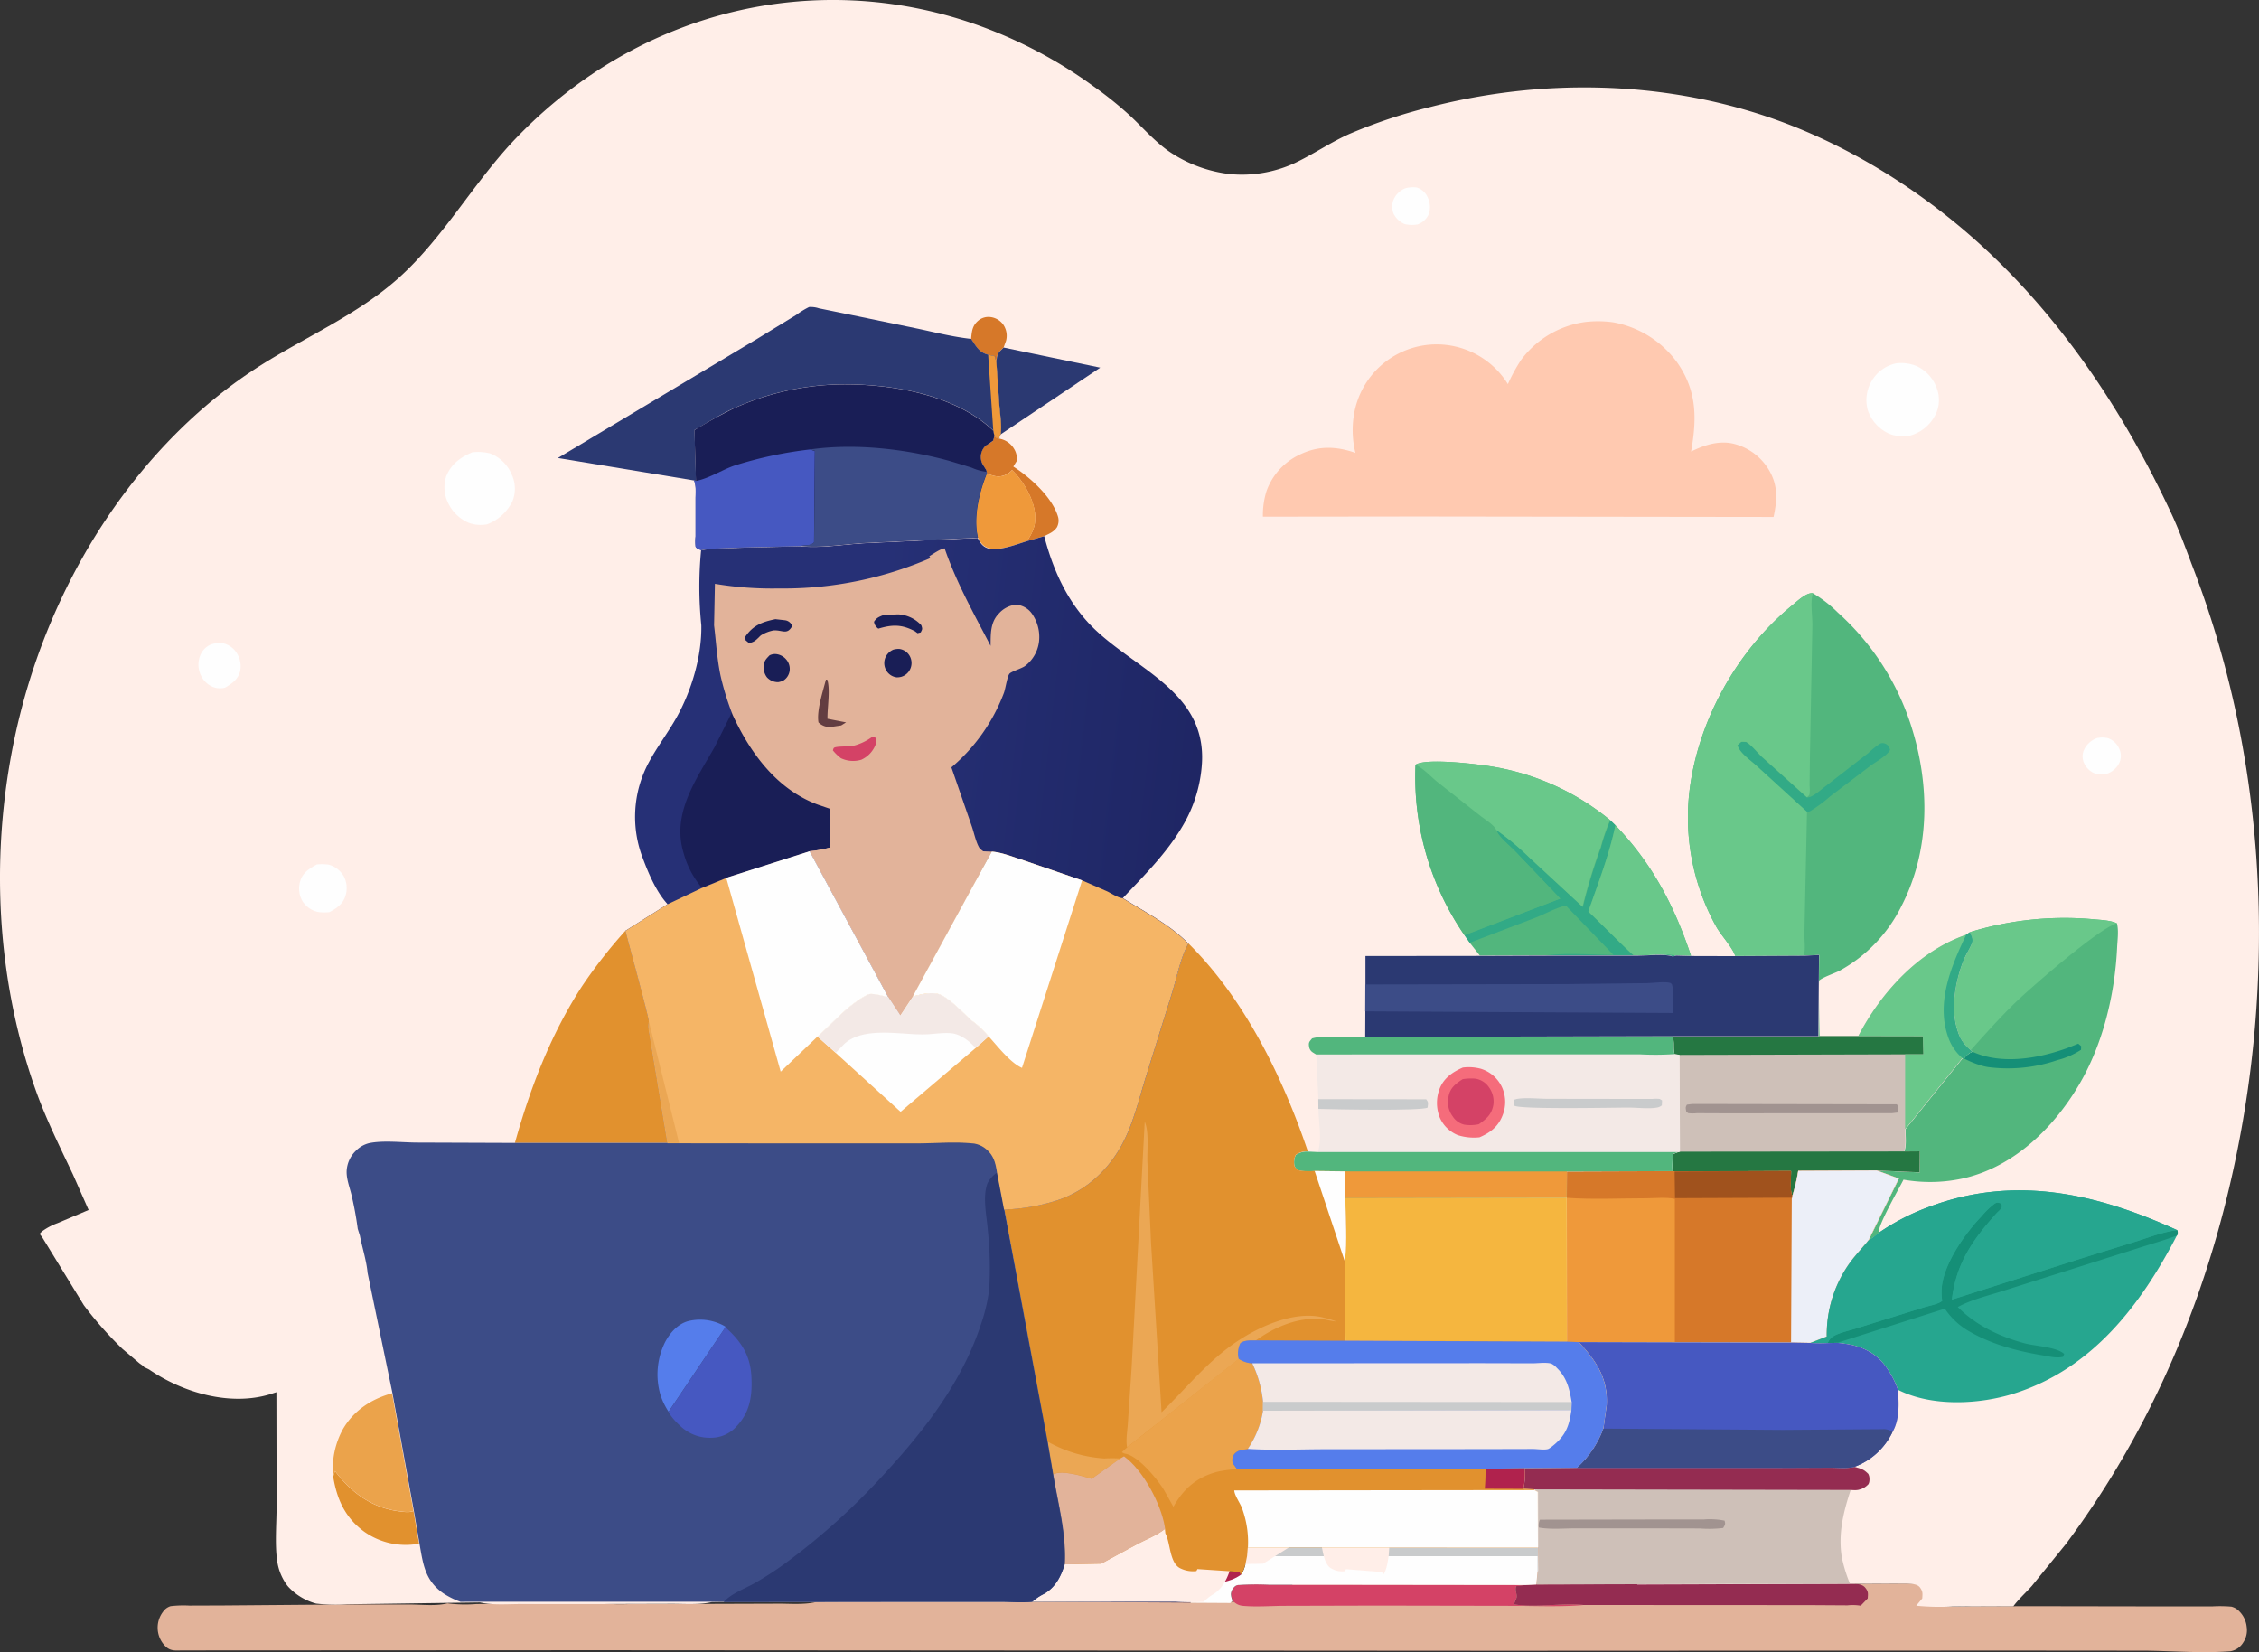
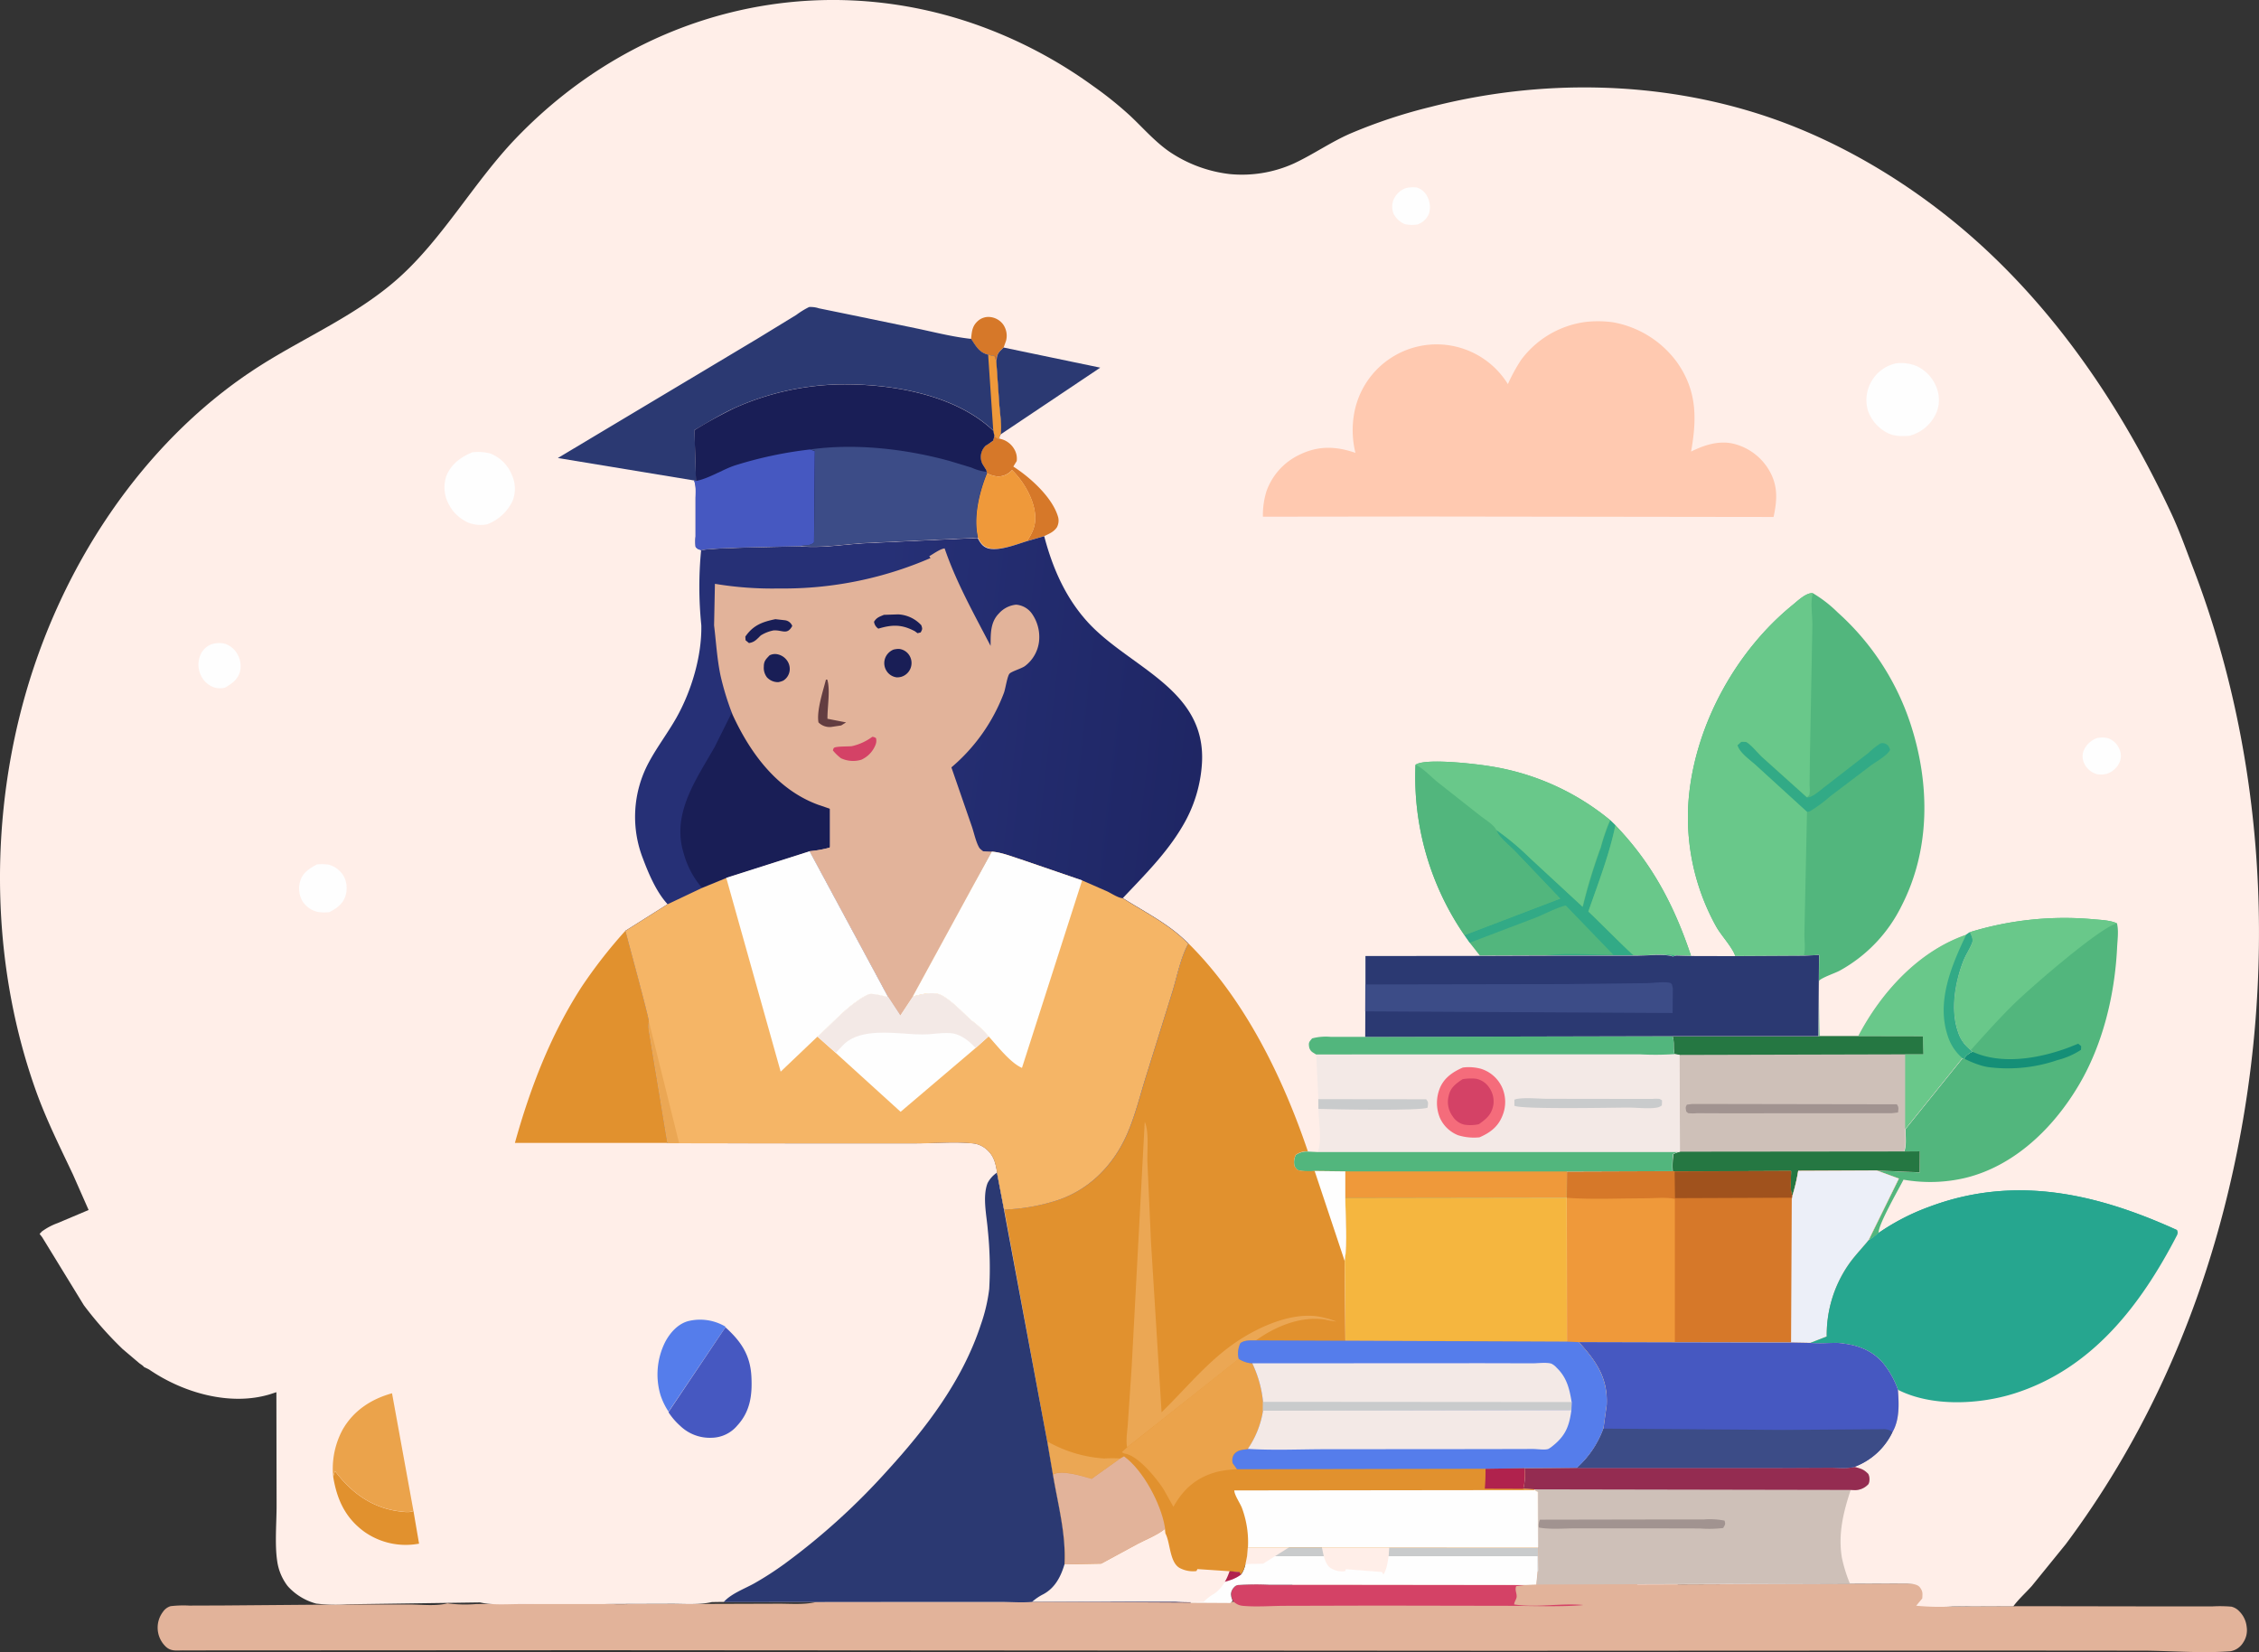
<svg xmlns="http://www.w3.org/2000/svg" width="570" height="416.81" viewBox="0 0 570 416.81">
  <rect x="0" y="0" width="570" height="416.81" fill="#333333" stroke="none" />
  <defs>
    <linearGradient id="linear-gradient" x1="1.755" y1="0.191" x2="0.449" y2="0.02" gradientUnits="objectBoundingBox">
      <stop offset="0" stop-color="#15194d" />
      <stop offset="1" stop-color="#263076" />
    </linearGradient>
  </defs>
  <g id="img_3" data-name="img 3" transform="translate(423.523 -1681.468)">
    <path id="Path_92775" data-name="Path 92775" d="M430.04,1440.47l7.332-4.961c1.868-1.24,3.879-2.156,5.558-3.809l.095,1.152.095.236c.946,2.451.781,7.47,3.051,8.652a4.714,4.714,0,0,0,3.122.62l.213-.5,8.467.708.307.65c.8-1.211.993-3.159,1.253-4.636l.142-2.155h58.608l.095,5.906-.166.118-.26,3.277,63.338-.236c.993.059,2.46-.029,3.146,1.034a3.49,3.49,0,0,1,.5,2.717l-1.419,1.831a53.738,53.738,0,0,0,8.444.207l14.38-.059,36.612.059h9.792a34.147,34.147,0,0,1,4.92.059,4,4,0,0,1,1.963,1.151,6.458,6.458,0,0,1,1.892,3.986,5.535,5.535,0,0,1-.875,3.9,4.7,4.7,0,0,1-3.216,2.215c-7.025.532-14.333-.059-21.357-.148l-34.531-.029-127.789.059-228.9-.148L141,1462.38c-1.821-.03-3.358.384-4.8-1.211a6.611,6.611,0,0,1-.426-8.563,3.553,3.553,0,0,1,1.892-1.388,27.988,27.988,0,0,1,4.73-.147l8.633-.03,28.831-.236h18.235c3.027,0,6.48.443,9.437-.3a35.087,35.087,0,0,0,7.261.177l31.338-.443c3.051.768,6.433.413,9.555.413h16.2l18.9-.059c3.169-.029,6.717.325,9.839-.443l1.75-.03h51.442l43.093-.029h12.748a53.5,53.5,0,0,0,6.528,0l.118-.118a10.652,10.652,0,0,1,2.2-1.831c2.341-1.595,3.5-4.459,4.234-7.5Z" transform="translate(-518.148 635.472)" fill="#e2b39a" />
    <path id="Path_92776" data-name="Path 92776" d="M1495.714,1483.233a4.547,4.547,0,0,1-.413-1.654,2.668,2.668,0,0,1,.856-1.8,1.523,1.523,0,0,1,1.211-.5,71.077,71.077,0,0,1,7.53-.059h15.059l49.784.059-2.51.325c-.384,1.033.177,1.712.118,2.687-.03.59-.591,1.211-.62,1.919,5.61.886,11.752-.384,17.451.147l-.532.059c-5.965.443-12.166.147-18.13.147l-33.16-.059-23.386.059c-3.484,0-7.264.325-10.719,0A3.658,3.658,0,0,1,1495.714,1483.233Z" transform="translate(-1608.189 602.039)" fill="#d44266" />
    <path id="Path_92777" data-name="Path 92777" d="M1342.681,1440.47l9.154-4.961c2.333-1.24,4.843-2.156,6.939-3.809l.118,1.152.118.236c1.181,2.451.974,7.47,3.809,8.652a7.128,7.128,0,0,0,3.9.62l-.472,3.957-1,3.986-40.04-.207.148-.118a13.09,13.09,0,0,1,2.746-1.831c2.923-1.595,4.37-4.459,5.286-7.5Z" transform="translate(-1488.316 635.472)" fill="#191e56" />
    <path id="Path_92778" data-name="Path 92778" d="M1384.4,1440.47l9.154-4.961c2.333-1.24,4.843-2.156,6.939-3.809l.118,1.152a45.211,45.211,0,0,0-5.551,4.518c-.886.827-2.3,2.51-3.337,3.012a9.446,9.446,0,0,1-1.594.03Z" transform="translate(-1530.035 635.472)" fill="#f09479" />
-     <path id="Path_92779" data-name="Path 92779" d="M1821.857,1478.5c1.24.059,3.071-.03,3.927,1.033.827,1,.709,1.506.62,2.717l-1.771,1.831a12.536,12.536,0,0,0-3.337-.089l-9.626-.059-57.018-.03c-5.7-.531-11.841.738-17.451-.148.059-.709.591-1.329.62-1.919.059-.975-.5-1.654-.118-2.687l2.51-.325,2.6-.118Z" transform="translate(-1778.66 602.491)" fill="#942c51" />
    <path id="Path_92780" data-name="Path 92780" d="M1548.339,1447.8l.118,5.906-.207.118-.325,3.278-2.6.118-49.784-.059h-15.059a64.062,64.062,0,0,0-7.53.059,1.523,1.523,0,0,0-1.211.5,2.738,2.738,0,0,0-.856,1.8,4.547,4.547,0,0,0,.413,1.654l-.591.591-10.01-.059,1-3.986.472-3.957.266-.5,10.571.709.384.65c1-1.211,1.24-3.159,1.565-4.636l.177-2.156Z" transform="translate(-1583.805 624.126)" fill="#fefefe" />
    <path id="Path_92781" data-name="Path 92781" d="M1464.672,1466.7l.266-.5,10.571.709.384.65c-2.776,2.215-8.209,2.51-11.693,3.1Z" transform="translate(-1586.272 611.159)" fill="#b0224d" />
    <path id="Path_92782" data-name="Path 92782" d="M1582.518,1447.8l.118,5.906-.207.118v-3.868H1509.2l.177-2.156Z" transform="translate(-1617.984 624.126)" fill="#c9cbcc" />
    <path id="Path_92783" data-name="Path 92783" d="M151.51,430.738l-3.936-8.918c-3.276-6.939-6.7-13.76-9.32-21.053-10.742-30-11.834-63.958-4.038-95.08,9.295-37.028,31.541-69.6,60.72-88.053,11.428-7.234,24.456-12.786,34.791-22.028,11.225-10.04,19.072-24.272,29.585-35.227,31.236-32.54,75.551-42.7,115.5-28.937A116.217,116.217,0,0,1,404.98,147.18a92.68,92.68,0,0,1,9.371,7.53c3.225,3.041,6.171,6.437,9.752,8.947a34.148,34.148,0,0,0,15.339,5.728,31.819,31.819,0,0,0,16.151-2.658c4.9-2.274,9.4-5.463,14.4-7.618a131.538,131.538,0,0,1,20.164-6.673c27.579-7.087,57.546-6.7,84.744,2.421,20.418,6.85,40.455,19.341,56.86,35.02,18.818,17.953,33.75,40.424,45.3,65.2,2.159,4.636,3.885,9.6,5.739,14.41,19.275,50.7,21.129,107.984,7.542,160.869-8.05,31.359-21.459,59.912-39.921,84.657l-8.584,10.571c-1.5,1.683-3.327,3.307-4.673,5.138l-15.44.059a61.914,61.914,0,0,1-9.066-.207l1.524-1.831c.076-1.24.178-1.713-.533-2.717-.737-1.033-2.311-.945-3.378-1.033l-68.008.236.279-3.278.178-.118-.1-5.906H479.692l-.152,2.156c-.254,1.476-.483,3.425-1.346,4.636l-.33-.65-9.092-.709-.229.5a5.374,5.374,0,0,1-3.352-.62c-2.438-1.181-2.26-6.171-3.276-8.652l-.1-.236-.1-1.152c-1.8,1.654-3.936,2.569-5.968,3.809l-7.872,4.961-7.974.177c-.787,3.071-2.032,5.906-4.546,7.5a11.307,11.307,0,0,0-2.362,1.831l-.127.118a61.671,61.671,0,0,1-7.009,0H412.167l-46.27.029H310.662l-1.879.03c-3.327.768-7.161.413-10.564.443l-20.291.059h-17.4c-3.352,0-6.984.325-10.26-.413l-33.547.472a43,43,0,0,1-7.8-.177,14.876,14.876,0,0,1-7.009-4.222l-.254-.3a13.366,13.366,0,0,1-2.565-6.2c-.635-4.252-.152-9.626-.152-14l-.051-28.613-1.727.561c-9.93,2.953-21.687-.325-30.4-6.289l-1.321-.65c-.076-.236-.889-.738-1.117-.915l-4.216-3.573a92.263,92.263,0,0,1-9.8-11.073L139.8,437.618l-.66-.856.559-.591a15.752,15.752,0,0,1,3.987-2.126Z" transform="translate(-552.673 1556)" fill="#ffeee8" />
    <path id="Path_92786" data-name="Path 92786" d="M1273.1,401.817c.207-2.008.3-3.425,2.008-4.754a4.034,4.034,0,0,1,2.953-.738,4.672,4.672,0,0,1,3.159,1.89,4.98,4.98,0,0,1,.709,4.075l-.62,1.713c-1.536,1.476-1.654,1.595-1.86,3.691l-.384-1.506-1.683-.384C1275.137,405.272,1274.281,403.648,1273.1,401.817Z" transform="translate(-1451.6 1365.144)" fill="#d67829" />
    <path id="Path_92787" data-name="Path 92787" d="M2226.472,755.786a6,6,0,0,1,2.982.03,4.925,4.925,0,0,1,2.687,2.539,4.193,4.193,0,0,1,.059,3.661,5.411,5.411,0,0,1-3.248,2.776,6.072,6.072,0,0,1-2.421.059,5.024,5.024,0,0,1-3.1-2.539,4.133,4.133,0,0,1-.3-3.189A5.8,5.8,0,0,1,2226.472,755.786Z" transform="translate(-2120.972 1111.925)" fill="#fefefe" />
    <path id="Path_92788" data-name="Path 92788" d="M1636.424,285.664a8.081,8.081,0,0,1,2.658-.177,4.373,4.373,0,0,1,2.657,2.1,5.789,5.789,0,0,1,.561,4.429,4.772,4.772,0,0,1-2.894,2.805,7.676,7.676,0,0,1-3.278-.089,5.719,5.719,0,0,1-2.776-2.569,4.886,4.886,0,0,1-.089-3.425A5.4,5.4,0,0,1,1636.424,285.664Z" transform="translate(-1705.228 1443.265)" fill="#fefefe" />
    <path id="Path_92789" data-name="Path 92789" d="M291.455,665.391a6.9,6.9,0,0,1,2.805-.118,5.537,5.537,0,0,1,3.16,2.244,6.178,6.178,0,0,1,.974,4.695c-.5,2.126-2.067,3.189-3.809,4.223a5.237,5.237,0,0,1-3.012-.148,5.922,5.922,0,0,1-3.307-3.484,6.273,6.273,0,0,1,.059-4.518A4.924,4.924,0,0,1,291.455,665.391Z" transform="translate(-661.322 1178.526)" fill="#fefefe" />
    <path id="Path_92791" data-name="Path 92791" d="M754.963,783.632a11.432,11.432,0,0,1,3.012.059,6.222,6.222,0,0,1,3.839,3.012,6.455,6.455,0,0,1,.413,4.754c-.62,2.126-2.215,3.219-4.045,4.193a9.745,9.745,0,0,1-3.071-.059,6.219,6.219,0,0,1-3.78-2.717,6.426,6.426,0,0,1-.591-4.9C751.36,785.728,753.043,784.695,754.963,783.632Z" transform="translate(-1098.551 1115.927)" fill="#fefefe" />
    <path id="Path_92792" data-name="Path 92792" d="M1284.763,497.8c.5.5.591.679,1.3.738a5.412,5.412,0,0,1,3.75,2.687,4.663,4.663,0,0,1,.591,2.953l-.856,1.388c4.193,2.687,9.98,7.825,11.339,12.874a3.609,3.609,0,0,1-.325,2.421c-.8,1.211-1.978,1.654-3.248,2.274l-4.311,1.24c1.27-1.978,2.126-3.632,2.067-6.024-.089-4.222-2.864-8.976-5.847-11.9a4.821,4.821,0,0,1-3.543,1.624,7.323,7.323,0,0,1-2.805-.827l-.059-.325c-.118-.561-.03-.354-.325-.8l-.768-1.24a3.867,3.867,0,0,1,.856-4.606c.384-.3,1.624-.886,1.831-1.24A5.077,5.077,0,0,0,1284.763,497.8Z" transform="translate(-1457.387 1293.61)" fill="#d67829" />
    <path id="Path_92793" data-name="Path 92793" d="M1286.506,527.1c2.982,2.923,5.758,7.677,5.847,11.9.059,2.392-.8,4.045-2.067,6.024-2.687.827-7.057,2.569-9.774,1.742-1.447-.443-1.979-1.388-2.657-2.628-1.24-5.108.354-11.516,2.274-16.24a7.883,7.883,0,0,0,2.805.827A4.836,4.836,0,0,0,1286.506,527.1Z" transform="translate(-1454.642 1272.961)" fill="#ef993a" />
    <path id="Path_92794" data-name="Path 92794" d="M828.17,308.741a12.184,12.184,0,0,1,4.518.3,9.663,9.663,0,0,1,5.433,5.345,8.437,8.437,0,0,1,.207,6.614,11.744,11.744,0,0,1-6.408,5.906,8.739,8.739,0,0,1-4.606-.354A10.151,10.151,0,0,1,822,321.409a8.935,8.935,0,0,1-.413-6.644C822.8,311.723,825.247,309.952,828.17,308.741Z" transform="translate(-1132.508 1486.838)" fill="#fefefe" />
    <path id="Path_92795" data-name="Path 92795" d="M2045.728,435.826a10.474,10.474,0,0,1,5.138.679,9.729,9.729,0,0,1,5.138,5.669,8.317,8.317,0,0,1-.354,6.614,10.218,10.218,0,0,1-6.673,5.345c-2.008.059-3.632.177-5.463-.768a9.98,9.98,0,0,1-4.931-5.7,9.5,9.5,0,0,1,7.146-11.841Z" transform="translate(-1990.809 1337.306)" fill="#fefefe" />
    <path id="Path_92796" data-name="Path 92796" d="M1296.531,422.4l24.39,5.079-25.128,16.831c.325-2.333-.148-4.9-.325-7.234l-.768-10.955C1294.877,423.995,1295,423.876,1296.531,422.4Z" transform="translate(-1466.822 1346.746)" fill="#2b3972" />
    <path id="Path_92804" data-name="Path 92804" d="M883.3,974.093c3.868-13.878,9.036-27.372,16.92-39.508A123.729,123.729,0,0,1,911.234,920.5c.679,2.687,6.053,22.353,5.906,22.943a7.791,7.791,0,0,0,.118,2.982l4.577,27.668Z" transform="translate(-1176.9 995.725)" fill="#e1912e" />
    <path id="Path_92805" data-name="Path 92805" d="M954.4,431.445,920,425.775l50.375-30.119,9.8-5.994a21.049,21.049,0,0,1,3.219-1.978,6.613,6.613,0,0,1,2.48.325l6.791,1.388,18.307,3.78c4.282.915,8.622,2.008,12.992,2.51l.325.03c1.211,1.831,2.037,3.455,4.311,3.986l1.683.384.384,1.506.768,10.955c.177,2.333.65,4.9.325,7.234-.236.443-.413.561-.3,1.093-.738-.059-.8-.236-1.3-.738l-.266-1.27c-9.8-9.331-26.368-11.959-39.361-11.664a68.381,68.381,0,0,0-25.926,5.935c-3.514,1.595-6.791,3.662-10.128,5.581l.384,12.815Z" transform="translate(-1202.763 1371.245)" fill="#2b3972" />
    <path id="Path_92806" data-name="Path 92806" d="M1287.7,428.6l1.683.384.384,1.506.768,10.955c.177,2.333.65,4.9.325,7.234-.236.443-.413.561-.3,1.092-.738-.059-.8-.236-1.3-.738l-.266-1.27Z" transform="translate(-1461.889 1342.376)" fill="#ef993a" />
    <path id="Path_92819" data-name="Path 92819" d="M2065.671,913.3a81.179,81.179,0,0,1,31.152-3.248c1.831.177,4.252.236,5.935,1.033.472,1.919.118,4.223.03,6.2-.591,11.9-3.6,24.449-9.745,34.755-6.319,10.63-16.093,20.2-28.435,23.238a38.584,38.584,0,0,1-15.709.472c-1.093,2.185-6.555,11.634-6.26,13.435a11.237,11.237,0,0,1-2.539,1.86l7.648-15.561-5.581-2.038,10.837.473.029-5.285-3.956.029c.649-1.27.325-4.163.325-5.64l14.439-17.924.413.089a4.426,4.426,0,0,1,2.126-1.683l-.443-.413a8.994,8.994,0,0,1-3.248-4.665c-1.89-5.492-.768-12.343,1.3-17.658.62-1.594,1.565-3.041,2.244-4.606C2066.557,915.1,2066.026,914.277,2065.671,913.3Z" transform="translate(-1992.12 1003.336)" fill="#52b67d" />
    <path id="Path_92820" data-name="Path 92820" d="M2123.826,1019.238c7.382,3.366,16.831,1.683,24.154-1.034l2.51-1,.738.62-.029.915a19.428,19.428,0,0,1-5.936,2.6,38.614,38.614,0,0,1-17.48,1.772,13.879,13.879,0,0,1-2.185-.532,25.189,25.189,0,0,1-3.9-1.624A4.451,4.451,0,0,1,2123.826,1019.238Z" transform="translate(-2049.625 927.578)" fill="#158f77" />
    <path id="Path_92821" data-name="Path 92821" d="M2117.205,913.3a81.181,81.181,0,0,1,31.152-3.248c1.831.177,4.252.236,5.935,1.033-4.37,1.063-21.615,16.122-25.424,19.784-4.045,3.9-7.677,8-11.427,12.165a8.993,8.993,0,0,1-3.248-4.665c-1.89-5.492-.768-12.343,1.3-17.658.62-1.595,1.565-3.041,2.244-4.606C2118.091,915.1,2117.56,914.277,2117.205,913.3Z" transform="translate(-2043.654 1003.336)" fill="#69c88a" />
    <path id="Path_92822" data-name="Path 92822" d="M1652.736,776.976c2.451-1.742,15.384-.207,18.9.384a62.892,62.892,0,0,1,30.207,13.583l1.3,1.27c9.3,9.656,14.882,20.315,19.1,32.953l-3.78-.118-.827.236c-2.1-.738-6.437-.207-8.711-.207h-23.622l-16.3.089-2.6-3.307-1.329-1.89A70.449,70.449,0,0,1,1652.736,776.976Z" transform="translate(-1719.088 1097.437)" fill="#52b67d" />
    <path id="Path_92823" data-name="Path 92823" d="M1731.563,826.3l1.3,1.27c-1.506,7.323-4.37,14.675-6.821,21.762,1.536,1.358,10.9,10.837,11.4,10.984a10.419,10.419,0,0,0,1.919,0c2.746,0,6.171-.384,8.829.089l-.827.236c-2.1-.738-6.437-.207-8.711-.207h-23.623c5.463-.738,11.752-.177,17.333-.177L1720.342,847.8c-2.421.591-5.108,2.067-7.441,3.012l-16.772,6.378-1.329-1.89,24.154-9.213L1707.5,834.066c-1.211-1.24-3.9-3.4-4.518-4.931l-.118-.354a67.55,67.55,0,0,1,8.386,7l13.406,12.4a142.046,142.046,0,0,1,4.577-15.03,48.967,48.967,0,0,1,2.244-6.555Z" transform="translate(-1748.78 1062.109)" fill="#32aa86" />
    <path id="Path_92824" data-name="Path 92824" d="M1807.421,830.6c9.3,9.656,14.882,20.315,19.1,32.953l-3.78-.118c-2.657-.472-6.083-.089-8.829-.089a10.415,10.415,0,0,1-1.919,0c-.5-.148-9.862-9.6-11.4-10.984C1803.051,845.275,1805.915,837.923,1807.421,830.6Z" transform="translate(-1823.34 1059.079)" fill="#69c88a" />
    <path id="Path_92825" data-name="Path 92825" d="M1652.736,778.9c2.008.915,3.839,2.953,5.581,4.37l10.984,8.652c.975.768,3.4,2.274,3.839,3.425l.118.354c.62,1.535,3.337,3.691,4.518,4.931l11.457,12.018-24.154,9.213A70.306,70.306,0,0,1,1652.736,778.9Z" transform="translate(-1719.088 1095.513)" fill="#52b67d" />
    <path id="Path_92826" data-name="Path 92826" d="M1652.9,776.976c2.451-1.742,15.384-.207,18.9.384a62.891,62.891,0,0,1,30.207,13.583l-.148.266a50.449,50.449,0,0,0-2.244,6.555,139.963,139.963,0,0,0-4.577,15.03l-13.406-12.4a67.527,67.527,0,0,0-8.386-7c-.443-1.152-2.835-2.657-3.839-3.425l-10.984-8.652C1656.739,779.958,1654.908,777.891,1652.9,776.976Z" transform="translate(-1719.253 1097.437)" fill="#69c88a" />
    <path id="Path_92827" data-name="Path 92827" d="M1947.42,921.9c.354.974.915,1.8.472,2.835-.65,1.565-1.624,2.982-2.244,4.606-2.037,5.315-3.189,12.166-1.3,17.658a9.169,9.169,0,0,0,3.248,4.665l.443.413a4.57,4.57,0,0,0-2.126,1.683l-.413-.089L1931.061,971.6c0,1.476.325,4.37-.325,5.64l3.957-.029-.03,5.285-10.837-.472-19.813.089a50.352,50.352,0,0,1-1.477,6.319c-.709-1.594-.325-4.488-.3-6.26l-29.41.118-.472-.089a23.612,23.612,0,0,1,.147-4.341l1.24-.472.443-.089-.118-24.449-1.24-.177c-.472-1.447.059-2.982-.531-4.518h46.92c5.758-11.014,15.207-21.437,27.225-25.571Z" transform="translate(-1873.868 994.738)" fill="#cec0b8" />
    <path id="Path_92828" data-name="Path 92828" d="M1885.474,1068.7l51.585.089c.561.827.384,1.093.3,2.067l-1.565.177-41.959.029-7.146-.029a11.385,11.385,0,0,1-2.244,0,2.5,2.5,0,0,1-.531-.443c-.118-.827-.266-1,.177-1.713Z" transform="translate(-1881.963 891.285)" fill="#a19390" />
    <path id="Path_92829" data-name="Path 92829" d="M1909.517,1010.7h9.833l16.3.03.118,4.577h-4.607l-56.989.147-1.24-.177c-.473-1.447.059-2.982-.531-4.518h36.792Z" transform="translate(-1873.939 932.159)" fill="#257742" />
    <path id="Path_92830" data-name="Path 92830" d="M1931.008,1109.23l3.957-.03-.03,5.286-10.837-.473-19.813.089a50.346,50.346,0,0,1-1.477,6.319c-.709-1.594-.325-4.488-.3-6.26l-29.41.118-.473-.089a23.646,23.646,0,0,1,.148-4.341l1.24-.472.443-.089Z" transform="translate(-1874.081 862.744)" fill="#257742" />
    <path id="Path_92831" data-name="Path 92831" d="M2059.47,921.9c.354.974.915,1.8.472,2.835-.649,1.565-1.624,2.982-2.244,4.606-2.037,5.315-3.189,12.166-1.3,17.658a9.167,9.167,0,0,0,3.248,4.665l.443.413a4.57,4.57,0,0,0-2.126,1.683l-.414-.089L2043.111,971.6V952.727h4.606l-.118-4.577-16.3-.03c5.758-11.014,15.207-21.437,27.225-25.571Z" transform="translate(-1985.919 994.738)" fill="#69c88a" />
    <path id="Path_92832" data-name="Path 92832" d="M2110.866,921.9c.354.974.916,1.8.473,2.835-.65,1.565-1.624,2.982-2.244,4.606-2.037,5.315-3.189,12.166-1.3,17.658a9.168,9.168,0,0,0,3.248,4.665l.443.413a4.568,4.568,0,0,0-2.126,1.683l-.414-.089a12.044,12.044,0,0,1-3.543-5.167c-3.189-8.829.738-18.042,4.518-25.985Z" transform="translate(-2037.314 994.738)" fill="#32aa86" />
    <path id="Path_92833" data-name="Path 92833" d="M1036.943,478.279l-.384-12.815a112.669,112.669,0,0,1,10.128-5.581,68.38,68.38,0,0,1,25.926-5.935c12.992-.3,29.557,2.333,39.361,11.664l.266,1.27a6.905,6.905,0,0,1-.325,1.24,16.375,16.375,0,0,1-1.831,1.24,3.91,3.91,0,0,0-.856,4.606l.768,1.24c.3.443.177.236.325.8l.059.325c-1.919,4.725-3.514,11.132-2.274,16.24l-28.613,1.329c-5.108.3-10.984,1.3-16.034.768-3.307.148-24.095.354-25.128,1.063l-.679-.236a1.659,1.659,0,0,1-.768-.65,12.436,12.436,0,0,1,0-2.569v-9.449c0-1.565.207-3.219-.384-4.695Z" transform="translate(-1284.863 1324.529)" fill="#191e56" />
    <path id="Path_92834" data-name="Path 92834" d="M1065.592,509.5l1.211.413-.207,23.061c-.915.915-2.1.62-3.337.886-3.307.148-24.095.354-25.128,1.063l-.679-.236a1.659,1.659,0,0,1-.768-.65,12.453,12.453,0,0,1,0-2.569V522.02c0-1.565.207-3.219-.384-4.695l.472.118c3.042-.5,6.7-2.835,9.715-3.868A101.509,101.509,0,0,1,1065.592,509.5Z" transform="translate(-1284.722 1285.365)" fill="#4658c1" />
    <path id="Path_92835" data-name="Path 92835" d="M1130,507.918c11.309-1.595,23.859-.177,34.872,2.805l5.876,1.772a12.665,12.665,0,0,0,3.809,1.063l.059.325c-1.919,4.724-3.514,11.132-2.274,16.24l-28.613,1.329c-5.108.3-10.984,1.3-16.034.768,1.211-.266,2.392.03,3.337-.886l.207-23.061Z" transform="translate(-1349.133 1286.947)" fill="#3c4c87" />
    <path id="Path_92836" data-name="Path 92836" d="M1838.96,1131.908a41.8,41.8,0,0,0,1.476-6.319l19.813-.089,5.581,2.038-7.648,15.561c-1.654,2.037-3.544,3.986-5.049,6.142a31.294,31.294,0,0,0-5.492,18.13l-4.163,1.624-4.843-.089-29.351-.059-24.243-.059-3.012-.118-.03-36.29.03-6.644,26.693-.089.472.089,29.41-.118C1838.635,1127.449,1838.251,1130.313,1838.96,1131.908Z" transform="translate(-1810.232 851.257)" fill="#d67829" />
    <path id="Path_92837" data-name="Path 92837" d="M1874.3,1126.118l29.41-.118c0,1.772-.384,4.666.3,6.26l-.03.472-29.587.118Z" transform="translate(-1875.277 850.905)" fill="#a0521d" />
    <path id="Path_92838" data-name="Path 92838" d="M1974.125,1131.908a41.81,41.81,0,0,0,1.476-6.319l19.813-.089,5.581,2.038-7.648,15.561c-1.653,2.037-3.543,3.986-5.049,6.142a31.294,31.294,0,0,0-5.492,18.13l-4.163,1.624-4.842-.089.177-36.231.088-.3Z" transform="translate(-1945.397 851.257)" fill="#eceff8" />
    <path id="Path_92839" data-name="Path 92839" d="M1782.1,1148.9c6.585.473,13.376.118,19.961.118,2.274,0,5.108-.325,7.323.148v36.2l-24.242-.059-3.012-.118Z" transform="translate(-1810.302 834.767)" fill="#ef993a" />
    <path id="Path_92843" data-name="Path 92843" d="M2007.585,1153.266a56.16,56.16,0,0,1,12.756-6.585c21.644-8.12,42.255-3.366,62.57,5.876a1.467,1.467,0,0,1-.059,1.358c-9.094,17.54-21.349,33.6-40.955,39.833-8.917,2.835-20.906,3.425-29.439-.915a22.486,22.486,0,0,0-3.721-6.673c-3.071-3.632-7.146-4.784-11.693-5.138l-2.274.059a43.217,43.217,0,0,1-4.37-.029l4.163-1.624a31.014,31.014,0,0,1,5.492-18.13c1.477-2.156,3.4-4.1,5.049-6.142A13.792,13.792,0,0,0,2007.585,1153.266Z" transform="translate(-1957.096 839.259)" fill="#26a68f" />
-     <path id="Path_92844" data-name="Path 92844" d="M2005.1,1188.465a4.115,4.115,0,0,1,.856-1.329c1.24-1.122,4.459-1.8,6.142-2.333l17.48-5.433c1.063-.325,3.691-.827,4.429-1.595a13.29,13.29,0,0,1,.03-4.459c1.063-5.847,5.876-12.668,9.921-16.89a19.519,19.519,0,0,1,3.278-3.16c.679-.443.915-.236,1.653-.059.649,1.122-.413,1.683-1.211,2.539-6.024,6.673-10.158,12.638-11.221,21.733l33.485-10.66,13.169-4.075c3.159-1,6.909-2.451,10.187-2.805a1.468,1.468,0,0,1-.059,1.358c-3.248,1.24-6.644,2.156-9.98,3.248L2050.219,1175c-3.927,1.3-8.681,2.362-12.284,4.341,4.518,4.606,10.541,7.441,16.743,9.124,2.775.768,8.12.915,10.1,2.717l-.266.709c-1.565.443-3.72-.118-5.315-.384-6.348-1.063-12.608-2.717-18.219-5.935a18.353,18.353,0,0,1-6.319-5.817l-27.254,8.652Z" transform="translate(-1967.455 831.876)" fill="#158f77" />
    <path id="Path_92845" data-name="Path 92845" d="M2007.444,1153.266a56.163,56.163,0,0,1,12.756-6.585c21.644-8.12,42.255-3.366,62.57,5.876-3.277.384-7.028,1.8-10.187,2.805l-13.169,4.075-33.485,10.66c1.063-9.095,5.2-15.059,11.22-21.733.8-.886,1.831-1.447,1.211-2.539-.709-.177-.945-.384-1.654.059a20.693,20.693,0,0,0-3.277,3.16c-4.075,4.252-8.888,11.043-9.921,16.89a14.11,14.11,0,0,0-.03,4.459c-.738.768-3.336,1.27-4.429,1.594l-17.48,5.433c-1.683.531-4.9,1.211-6.142,2.333a5.676,5.676,0,0,0-.856,1.329,43.225,43.225,0,0,1-4.37-.029l4.163-1.624a31.014,31.014,0,0,1,5.492-18.13c1.477-2.156,3.4-4.1,5.05-6.142A12.345,12.345,0,0,0,2007.444,1153.266Z" transform="translate(-1956.954 839.259)" fill="#26a68f" />
    <path id="Path_92846" data-name="Path 92846" d="M1897.6,723.811c-.709-2.185-3.573-5.227-4.783-7.382a56.726,56.726,0,0,1-6.88-33.19c1.86-18.219,11.988-36.5,26.162-48.013,1.3-1.063,3.425-3.13,5.079-2.953a32.324,32.324,0,0,1,6.289,4.872,64.924,64.924,0,0,1,18.455,28.406c4.813,14.912,4.931,31.388-2.333,45.562a37.6,37.6,0,0,1-15.679,16.418c-1.181.62-4.341,1.683-5.138,2.48-.148.148.029,12.608.118,14.026h-.3l.177-20.492-3.9.207Z" transform="translate(-1883.277 1198.85)" fill="#52b67d" />
    <path id="Path_92847" data-name="Path 92847" d="M1945.44,777.012l-12.756-11.634c-1.536-1.447-4.193-3.159-4.783-5.167l.945-.856a5.99,5.99,0,0,1,1.27.029c1.152.591,2.983,2.805,3.987,3.78l11.339,10.187c1.358.118,3.484-1.919,4.606-2.746l10.925-8.475a20.564,20.564,0,0,1,3.012-2.392,1.821,1.821,0,0,1,2.037.679,3.221,3.221,0,0,1,.413.915c-.62,1.417-3.691,3.1-4.961,4.045l-10.158,7.707a36.34,36.34,0,0,1-5.079,3.75A6.316,6.316,0,0,1,1945.44,777.012Z" transform="translate(-1913.051 1109.301)" fill="#32aa86" />
    <path id="Path_92848" data-name="Path 92848" d="M1897.6,723.811c-.709-2.185-3.573-5.227-4.783-7.382a56.726,56.726,0,0,1-6.88-33.19c1.86-18.219,11.988-36.5,26.162-48.013,1.3-1.063,3.425-3.13,5.079-2.953-.679,2.333-.089,5.64-.118,8.091l-.62,33.219-.088,7.234a9.694,9.694,0,0,1-.03,2.274c-.118.3-.414.472-.62.679l-11.339-10.187c-1.033-.945-2.834-3.189-3.986-3.78a8.8,8.8,0,0,0-1.27-.03l-.945.856c.59,2.008,3.218,3.721,4.784,5.167l12.756,11.634-.649,30.591c-.059,1.742.354,4.1-.177,5.728Z" transform="translate(-1883.277 1198.85)" fill="#69c88a" />
    <path id="Path_92849" data-name="Path 92849" d="M1812.76,1272.318l4.843.089a35.978,35.978,0,0,0,4.37.029l2.274-.059c4.547.354,8.622,1.536,11.693,5.138a22.126,22.126,0,0,1,3.721,6.673c.266,3.484.472,7.53-1.358,10.689a17.307,17.307,0,0,1-9.567,8.77c1.624.473,2.274.561,3.484,1.8a3.1,3.1,0,0,1,.059,2.51,4.594,4.594,0,0,1-3.839,1.535l-.679-.029c-1.86,5.581-3.218,11.132-2.244,17.067a36.925,36.925,0,0,0,2.037,6.585l-79.076.236.325-3.278.207-.118-.118-5.905-.029-14.026-.856-.473v-.206l-2.805-.148a13.972,13.972,0,0,0,.3-5.2l13.229-.089a24.919,24.919,0,0,0,6.673-9.892l.827-5.994c.325-6.762-2.658-11.073-7.028-15.827l24.243.059Z" transform="translate(-1784.298 747.875)" fill="#cec0b8" />
    <path id="Path_92850" data-name="Path 92850" d="M1758.445,1423.681l32.363-.059h9.006a19.323,19.323,0,0,1,5.226.3c.266,1,.118,1-.354,1.86a29.976,29.976,0,0,1-5.876.118l-12.963-.03h-18.366c-2.953,0-6.408.325-9.3-.207A3.287,3.287,0,0,1,1758.445,1423.681Z" transform="translate(-1793.409 641.187)" fill="#a19390" />
    <path id="Path_92851" data-name="Path 92851" d="M1828.564,1378.8c1.624.472,2.274.561,3.484,1.8a3.1,3.1,0,0,1,.059,2.51,4.594,4.594,0,0,1-3.839,1.535l-.679-.03-79.785-.148-2.805-.148a13.978,13.978,0,0,0,.3-5.2l13.229-.089h50.493l13.495-.03C1824.4,1379.007,1826.763,1379.272,1828.564,1378.8Z" transform="translate(-1784.157 672.751)" fill="#942c51" />
    <path id="Path_92852" data-name="Path 92852" d="M1844.966,1272.318l4.843.089a35.976,35.976,0,0,0,4.37.029l2.273-.059c4.548.354,8.622,1.536,11.693,5.138a22.125,22.125,0,0,1,3.72,6.673c.266,3.484.472,7.53-1.358,10.689a17.307,17.307,0,0,1-9.567,8.77c-1.8.473-4.163.207-6.053.236l-13.495.03H1790.9a24.921,24.921,0,0,0,6.673-9.892l.827-5.994c.325-6.762-2.658-11.073-7.028-15.827l24.243.059Z" transform="translate(-1816.504 747.875)" fill="#4658c1" />
    <path id="Path_92853" data-name="Path 92853" d="M1797.474,1346.1l45.3.325,25.158-.177a3.624,3.624,0,0,1,2.48.709,17.309,17.309,0,0,1-9.567,8.77c-1.8.472-4.164.207-6.053.236l-13.494.03H1790.8A24.321,24.321,0,0,0,1797.474,1346.1Z" transform="translate(-1816.434 695.796)" fill="#3c4c87" />
    <path id="Path_92855" data-name="Path 92855" d="M1490,400.126a27.855,27.855,0,0,1,6.844.07,25.509,25.509,0,0,1,16.338,10.244c4.993,7.173,4.9,14.205,3.446,22.386,3.211-1.594,6.8-2.789,10.431-2.039a14.347,14.347,0,0,1,8.861,6.118c2.672,4.1,2.508,7.853,1.523,12.423l-89.145-.117-39.708.047a20.308,20.308,0,0,1,.891-6.4,16.158,16.158,0,0,1,8.251-9.189c4.782-2.368,9.259-2.227,14.205-.516a23.984,23.984,0,0,1-.234-10.408,21.137,21.137,0,0,1,38.7-6.938,42.621,42.621,0,0,1,3.328-6.095A24.184,24.184,0,0,1,1490,400.126Z" transform="translate(-1513.451 1362.567)" fill="#ffc9b0" />
    <path id="Path_92856" data-name="Path 92856" d="M1677.848,941.517l3.9-.207-.177,20.492h-36.792c.59,1.535.059,3.071.531,4.518l1.24.177.118,24.449-.443.089-1.24.472a23.745,23.745,0,0,0-.148,4.341l-26.693.089-.03,6.644.03,36.29-55.838-.236-.207-20.168c.768-4.813.177-10.866.177-15.8v-6.762l-7.736-.089a15.779,15.779,0,0,1-3.337-.03c-1.092-.148-1.063-.266-1.713-1.122a4.084,4.084,0,0,1,.3-2.894,4.792,4.792,0,0,1,3.041-.886l2.451.118c1.152-3.1.148-7.618.177-10.925l-.029-2.421-.561-11.28-.856-.532a2.067,2.067,0,0,1-.915-1.535c-.147-1.063.148-1.181.768-1.978a13.661,13.661,0,0,1,4.784-.384h8.622l.029-6.408.03-6.791v-7.2l28.908-.03,16.329-.059h23.622c2.3,0,6.644-.531,8.711.207l.827-.236,3.779.118,11.132.029Z" transform="translate(-1646.286 981.086)" fill="#f3e9e6" />
    <path id="Path_92857" data-name="Path 92857" d="M1569.8,1064.6l27.225.03c.679.856.472,1.033.354,2.1-1.417.886-24.065.443-27.549.325Z" transform="translate(-1660.69 894.175)" fill="#c9cbcc" />
    <path id="Path_92858" data-name="Path 92858" d="M1737.4,1064.139l.5-.148c2.244-.443,5.522-.059,7.914-.059l21.024.029h5.4a9.169,9.169,0,0,1,1.8,0,4.4,4.4,0,0,1,.62.384l-.059,1.24a2.438,2.438,0,0,1-.945.5c-2.067.472-5.256.059-7.471.059-3.6,0-27.313.5-28.79-.472Z" transform="translate(-1778.802 894.754)" fill="#c9cbcc" />
    <path id="Path_92859" data-name="Path 92859" d="M1677.74,1037.411a11.783,11.783,0,0,1,4.547.3,8.719,8.719,0,0,1,5.374,4.724,9.046,9.046,0,0,1,.059,7.175c-1.093,2.746-3.1,4.252-5.758,5.4a13.5,13.5,0,0,1-5.433-.532,8.452,8.452,0,0,1-4.577-4.4,9.909,9.909,0,0,1,0-7.47C1673.015,1040.01,1675.23,1038.5,1677.74,1037.411Z" transform="translate(-1732.163 913.391)" fill="#f56c7b" />
    <path id="Path_92860" data-name="Path 92860" d="M1684.318,1047.07a13.565,13.565,0,0,1,3.278-.118,5.143,5.143,0,0,1,3.307,2.1,6.088,6.088,0,0,1,1.151,4.547c-.443,2.421-1.772,3.514-3.661,4.843a10.011,10.011,0,0,1-3.632.118,4.769,4.769,0,0,1-2.982-2.126,6.071,6.071,0,0,1-1-5.108C1681.189,1049.226,1682.606,1048.193,1684.318,1047.07Z" transform="translate(-1738.771 906.655)" fill="#d44266" />
    <path id="Path_92861" data-name="Path 92861" d="M1563.582,1015.406l-.856-.531a2.068,2.068,0,0,1-.915-1.536c-.148-1.063.148-1.181.768-1.978a13.657,13.657,0,0,1,4.783-.384h8.622l77.54-.177c.591,1.536.059,3.071.532,4.518a72.359,72.359,0,0,1-8.77.059H1626.3Z" transform="translate(-1655.033 932.089)" fill="#52b67d" />
    <path id="Path_92862" data-name="Path 92862" d="M1552.627,1109.4l2.451.118h90.946l-1.24.472a23.735,23.735,0,0,0-.148,4.341l-26.693.088-.03,6.644-55.837.089v-6.762l-7.736-.089a15.765,15.765,0,0,1-3.337-.03c-1.093-.148-1.063-.266-1.713-1.122a4.084,4.084,0,0,1,.3-2.894A4.821,4.821,0,0,1,1552.627,1109.4Z" transform="translate(-1646.145 862.603)" fill="#52b67d" />
    <path id="Path_92863" data-name="Path 92863" d="M1593,1126.3l55.867.03-.03,6.644-55.837.089Z" transform="translate(-1677.04 850.693)" fill="#ef993a" />
    <path id="Path_92864" data-name="Path 92864" d="M1592.577,1148.989l55.837-.089.03,36.29-55.837-.236-.207-20.168C1593.2,1159.973,1592.577,1153.92,1592.577,1148.989Z" transform="translate(-1676.617 834.767)" fill="#f5b63f" />
    <path id="Path_92865" data-name="Path 92865" d="M1720.512,941.588l3.9-.207-.177,20.492h-36.792l-77.541.177.03-6.407.03-6.792v-7.2l28.908-.029,16.329-.059h23.622c2.3,0,6.644-.531,8.711.207l.827-.236,3.78.118,11.132.029Z" transform="translate(-1688.949 981.015)" fill="#2b3972" />
    <path id="Path_92866" data-name="Path 92866" d="M1609.93,965.265l50.523-.089L1681,964.94c1.476-.03,4.577-.473,5.876-.059.207.059.3.266.443.413l.207,1-.059,6.171-77.57-.413Z" transform="translate(-1688.949 964.572)" fill="#3c4c87" />
    <path id="Path_92874" data-name="Path 92874" d="M728,1383.788l.472-1.388.266.354c4.1,5.345,9.36,9.036,16.181,9.833.915.118,2.539.325,3.337-.147l1.417,8.268-.561.088a18.094,18.094,0,0,1-13.258-3.1C731.041,1394.182,728.945,1389.546,728,1383.788Z" transform="translate(-1067.457 670.214)" fill="#e1912e" />
    <path id="Path_92877" data-name="Path 92877" d="M742.634,1315.9l5.4,29.646c-.8.473-2.421.266-3.337.148-6.821-.8-12.077-4.488-16.181-9.833l-.266-.355-.472,1.388a20.711,20.711,0,0,1,2.421-11.87C732.949,1320.241,737.408,1317.347,742.634,1315.9Z" transform="translate(-1067.239 717.078)" fill="#eba34b" />
    <path id="Path_92882" data-name="Path 92882" d="M1301.4,998.688a49.557,49.557,0,0,0,12.815-2.156c8.415-2.569,14.675-8.858,18.189-16.8,2.067-4.665,3.337-9.951,4.872-14.823l6.7-21.5c1.093-3.6,2.037-8.268,3.779-11.546l.148-.266c14.174,14.026,23.8,33.751,30.119,52.442a4.792,4.792,0,0,0-3.042.886,4.084,4.084,0,0,0-.3,2.894c.65.856.591.974,1.713,1.122a20.956,20.956,0,0,0,3.337.029l7.736.089v6.762c0,4.931.62,10.984-.177,15.8l.207,20.168,55.838.236,3.012.118c4.37,4.754,7.323,9.065,7.028,15.827l-.827,5.994a24.715,24.715,0,0,1-6.673,9.892l-13.229.089a15.342,15.342,0,0,1-.3,5.2l2.805.148v.207l.856.472.029,14.026h-73.17l-.177,2.156c-.3,1.477-.561,3.425-1.565,4.636l-.384-.65-10.571-.709-.266.5a7.126,7.126,0,0,1-3.9-.62c-2.835-1.181-2.628-6.171-3.809-8.652l-.118-.236-.118-1.151c-2.1,1.653-4.577,2.569-6.939,3.809l-9.154,4.961-9.272.177c.413-7.707-1.654-15.118-2.923-22.678l-1.417-8.3Z" transform="translate(-1471.543 987.902)" fill="#e1912e" />
    <path id="Path_92883" data-name="Path 92883" d="M1712.277,1380.048l9.833-.148a15.349,15.349,0,0,1-.3,5.2l-9.715-.03A47.263,47.263,0,0,0,1712.277,1380.048Z" transform="translate(-1760.972 671.976)" fill="#b0224d" />
    <path id="Path_92884" data-name="Path 92884" d="M1338.4,1357.1a33.217,33.217,0,0,0,14.321,4.282,36.979,36.979,0,0,1,4.045,0l-7.234,5.108c-2.451-.709-7.471-2.333-9.744-1.093Z" transform="translate(-1497.618 688.044)" fill="#eba754" />
    <path id="Path_92885" data-name="Path 92885" d="M1566.7,1126l7.736.089v6.762c0,4.931.62,10.984-.177,15.8Z" transform="translate(-1658.505 850.905)" fill="#fefefe" />
    <path id="Path_92886" data-name="Path 92886" d="M1406.119,1166.047c-.384-1.594.029-3.986.148-5.669l.974-14.41,3.307-62.068c1.151,2.539.561,7.323.679,10.246l.915,20.345,2.658,42.7c6.289-6.112,11.811-13.081,19.223-17.983,5.7-3.78,14.173-7.53,21.142-6.024l.472.118a21.011,21.011,0,0,1,3.278,1,23.716,23.716,0,0,1-2.894-.5c-6.172-.915-12.52,1.742-17.451,5.286-1.3.03-2.717-.118-3.809.679a5.791,5.791,0,0,0-.443,3.986Z" transform="translate(-1545.228 880.573)" fill="#eba754" />
    <path id="Path_92887" data-name="Path 92887" d="M1360.079,1370.332l.945-.531c4.843,3.484,9.3,11.988,10.276,17.687l.089.62c-2.1,1.654-4.577,2.569-6.939,3.809l-9.154,4.961-9.272.177c.413-7.707-1.654-15.118-2.923-22.677,2.274-1.24,7.293.384,9.744,1.093Z" transform="translate(-1500.93 679.094)" fill="#e2b39a" />
    <path id="Path_92888" data-name="Path 92888" d="M1431.469,1286.4a7.183,7.183,0,0,0,3.455,1.151,29.288,29.288,0,0,1,2.717,9.685v2.244a23.855,23.855,0,0,1-3.839,9.685c-1.27.207-2.48.177-3.425,1.24-.65.738-.473,1.447-.413,2.333l1.092,1.506a31.583,31.583,0,0,0-5.02.679c-5.167,1.388-8.445,4.223-11.043,8.829l-2.451-4.37c-1.742-2.746-6.319-8.357-9.6-9.006a1.941,1.941,0,0,1-.945-.413l1.358-1.24Z" transform="translate(-1542.438 737.867)" fill="#eba34b" />
    <path id="Path_92889" data-name="Path 92889" d="M1501.455,1413.1a24.771,24.771,0,0,0-1.535-10.04c-.5-1.24-1.86-3.159-1.919-4.37l75.739-.089.856.472.03,14.026Z" transform="translate(-1610.091 658.798)" fill="#fefefe" />
    <path id="Path_92890" data-name="Path 92890" d="M1502.267,1270.7l22.707.089,55.837.236,3.012.118c4.37,4.754,7.323,9.065,7.028,15.827l-.827,5.994a24.719,24.719,0,0,1-6.673,9.892l-13.229.089-9.833.148-62.688.118-1.093-1.506a2.627,2.627,0,0,1,.413-2.333c.915-1.063,2.126-1.063,3.425-1.24a24.019,24.019,0,0,0,3.839-9.685V1286.2a28.9,28.9,0,0,0-2.717-9.685,7.08,7.08,0,0,1-3.455-1.151,5.772,5.772,0,0,1,.443-3.986C1499.581,1270.582,1500.968,1270.729,1502.267,1270.7Z" transform="translate(-1608.985 748.932)" fill="#557deb" />
    <path id="Path_92891" data-name="Path 92891" d="M1513.439,1330.348l77.806-.148c-.561,4.223-1.536,6.614-5.02,9.3a4.917,4.917,0,0,1-.827.531c-.886.3-2.835,0-3.868,0l-12.579.03-39.627.03c-6.5,0-13.229.325-19.725-.089A23.565,23.565,0,0,0,1513.439,1330.348Z" transform="translate(-1618.266 707.001)" fill="#f3e9e6" />
    <path id="Path_92892" data-name="Path 92892" d="M1513.4,1290.041l58.022-.03,12.7.03c1.27,0,3.573-.3,4.754.089a4.25,4.25,0,0,1,1.358,1.063c2.51,2.392,3.219,5.315,3.75,8.622l-.059,2.037-77.806.148v-2.244A29.254,29.254,0,0,0,1513.4,1290.041Z" transform="translate(-1620.944 735.378)" fill="#f3e9e6" />
    <path id="Path_92893" data-name="Path 92893" d="M1522.53,1323.2l77.836.059-.059,2.037-77.806.148Z" transform="translate(-1627.357 711.934)" fill="#c9cbcc" />
-     <path id="Path_92894" data-name="Path 92894" d="M742.3,1122.909a86.732,86.732,0,0,0-1.595-8.622c-.472-1.919-1.24-3.868-1.211-5.846a7.607,7.607,0,0,1,2.3-5.2,7.091,7.091,0,0,1,3.366-1.949c3.543-.738,8.209-.177,11.87-.148l24.951.089h41.428l27.874.03H883.24c4.784,0,10.04-.5,14.764.059a6.411,6.411,0,0,1,3.4,1.831c1.565,1.565,1.949,3.455,2.274,5.522l1.772,9.3,10.925,58.554,1.417,8.3c1.27,7.559,3.337,15,2.923,22.677-.915,3.071-2.362,5.906-5.285,7.5a13.089,13.089,0,0,0-2.746,1.831l-.148.118c-2.6.266-5.522,0-8.15,0H888.467l-53.8.03H770.443l-2.185.029a20.254,20.254,0,0,1-4.459-2.215c-4.606-3.277-5.02-7.411-5.935-12.579l-1.417-8.268-5.4-29.646-6.26-30.266c-.266-3.042-1.358-6.378-1.949-9.42Z" transform="translate(-1075.559 868.583)" fill="#3c4c87" />
    <path id="Path_92895" data-name="Path 92895" d="M1007.938,1276.156a17.223,17.223,0,0,1-2.037-4.193,18.262,18.262,0,0,1,1.211-13.435c1.24-2.3,3.13-4.459,5.728-5.2a12.519,12.519,0,0,1,9.419,1.358v.207Z" transform="translate(-1262.768 761.458)" fill="#557deb" />
    <path id="Path_92896" data-name="Path 92896" d="M1028.951,1259.5c3.957,3.573,6.29,7.028,6.555,12.49.236,4.636-.3,8.77-3.573,12.313a8.6,8.6,0,0,1-6.408,3.071,10.751,10.751,0,0,1-8-3.012,16.78,16.78,0,0,1-2.923-3.4l.059-.177Z" transform="translate(-1269.43 756.825)" fill="#4658c1" />
    <path id="Path_92897" data-name="Path 92897" d="M1061.7,1235.738c1.831-2.1,5.227-3.337,7.677-4.695a81.057,81.057,0,0,0,7.855-5.079,169.469,169.469,0,0,0,25.837-23.475c9.833-10.778,18.957-22.766,23.534-36.792a42.392,42.392,0,0,0,2.1-8.947,92.084,92.084,0,0,0-.354-14.823c-.266-3.573-1.358-8.179-.148-11.663l.089-.236a7.184,7.184,0,0,1,2.362-2.628l1.772,9.3,10.925,58.554,1.417,8.3c1.27,7.559,3.337,15,2.923,22.677-.915,3.071-2.362,5.906-5.286,7.5a13.089,13.089,0,0,0-2.746,1.831l-.148.118c-2.6.266-5.522,0-8.15,0h-15.916Z" transform="translate(-1302.622 849.918)" fill="#2b3972" />
    <path id="Path_92898" data-name="Path 92898" d="M1079.14,584.84l4.311-1.24c2.067,7.854,5.226,15.207,10.689,21.349,10.453,11.752,30.237,16.949,29.115,35.936a35.02,35.02,0,0,1-4.931,15.916c-3.957,6.762-9.685,12.431-15.03,18.1,5.787,3.691,11.693,6.526,16.565,11.487l-.148.266c-1.772,3.278-2.717,7.943-3.78,11.546l-6.7,21.5c-1.536,4.872-2.805,10.158-4.872,14.823-3.514,7.943-9.744,14.233-18.189,16.8a49.56,49.56,0,0,1-12.815,2.156l-1.772-9.3c-.325-2.1-.709-3.986-2.274-5.522a6.412,6.412,0,0,0-3.4-1.831c-4.725-.561-9.98-.059-14.764-.059H1019.2l-27.874-.029H988.4l-4.577-27.668a9.208,9.208,0,0,1-.118-2.982c.177-.591-5.227-20.256-5.906-22.943l10.63-6.7c-2.776-2.982-4.754-7.589-6.171-11.368a28.97,28.97,0,0,1,1.477-24.508c2.067-3.839,4.754-7.352,6.909-11.162,3.809-6.762,6.437-15.561,6.289-23.327a95.915,95.915,0,0,1-.059-18.868c1.033-.709,21.792-.915,25.128-1.063,5.049.532,10.925-.472,16.034-.768l28.613-1.329c.679,1.24,1.211,2.185,2.658,2.628C1072.083,587.409,1076.453,585.667,1079.14,584.84Z" transform="translate(-1243.496 1233.145)" fill="url(#linear-gradient)" />
    <path id="Path_92899" data-name="Path 92899" d="M1037.776,733.6c4.341,9.449,10.925,18.455,21.083,22.205l3.544,1.211v10.866a29.375,29.375,0,0,1-5.108.915l-21.024,6.7-6.142,2.51a22.53,22.53,0,0,1-4.606-8.711c-3.1-10.01,3.159-18.573,7.825-26.811Z" transform="translate(-1276.542 1127.437)" fill="#191e56" />
    <path id="Path_92900" data-name="Path 92900" d="M1165.307,595.978c1.093-.62,2.658-1.8,3.868-1.978,2.923,8.563,7.441,16.595,11.6,24.6.029-2.923-.118-5.935,2.1-8.179a6.677,6.677,0,0,1,4.341-2.215,5.428,5.428,0,0,1,3.868,2.1,10.257,10.257,0,0,1,1.919,7.146,9.06,9.06,0,0,1-3.543,6.23c-.886.65-3.425,1.358-3.927,1.949-.561.679-1,3.75-1.388,4.813a45.8,45.8,0,0,1-13.258,18.809l5.2,15.03c.5,1.476,1.063,4.1,1.919,5.374a5.982,5.982,0,0,0,.915.768l2.156.089-3.927,7.293L1161.2,707.033l-3.189,4.872-3.1-4.725L1135.1,670.418a29.866,29.866,0,0,0,5.108-.915V658.637c3.662.413,6.733.62,10.246-.65l1.565-1.033c10.04-6.91,14.292-18.485,16.329-30,1.417-7.973.089-16.831-1.358-24.715C1166.606,600.142,1166.518,597.721,1165.307,595.978Z" transform="translate(-1354.348 1225.816)" fill="#e2b39a" />
    <path id="Path_92901" data-name="Path 92901" d="M1140.279,829.727l.177-.413c.65-1.683.118-5.965.059-7.914l36.733,16.624L1161.3,867.257l-3.189,4.872-3.1-4.725L1135.2,830.642A27.835,27.835,0,0,0,1140.279,829.727Z" transform="translate(-1354.419 1065.562)" fill="#e2b39a" />
    <path id="Path_92902" data-name="Path 92902" d="M1053.5,618.158l.212-10.493a87.513,87.513,0,0,0,16.135,1.176,93.36,93.36,0,0,0,39.323-8.141c1.241,1.779,1.332,4.251,1.7,6.362,1.483,8.051,2.846,17.1,1.393,25.238-2.119,11.759-6.448,23.579-16.74,30.635l-1.6,1.055c-3.6,1.3-6.751,1.055-10.5.663l-3.633-1.236c-10.383-3.8-17.134-13-21.584-22.645a68.922,68.922,0,0,1-3.057-9.86C1054.257,626.752,1054.015,622.38,1053.5,618.158Z" transform="translate(-1296.843 1221.094)" fill="#e2b39a" />
    <path id="Path_92903" data-name="Path 92903" d="M1144.364,706.1h.325c.827,2.539,0,7.087.059,9.892l4.695.915-1.24.768-2.539.384a3.986,3.986,0,0,1-3.189-1.152C1141.972,713.954,1143.6,709.082,1144.364,706.1Z" transform="translate(-1359.479 1146.817)" fill="#633d41" />
    <path id="Path_92904" data-name="Path 92904" d="M1087.789,654.5l2.362.266a2.27,2.27,0,0,1,1.89,1.447c-1.3,2.392-2.48.974-4.724,1.122a9.4,9.4,0,0,0-3.219,1.27c-1.063,1-1.506,1.683-2.982,1.919l-.856-.709-.059-.915C1082.178,656.035,1084.482,655.179,1087.789,654.5Z" transform="translate(-1315.659 1183.18)" fill="#191e56" />
    <path id="Path_92905" data-name="Path 92905" d="M1192.68,650.518l3.6-.118a8.483,8.483,0,0,1,5.846,2.746c.325,1,.266.945-.148,1.8l-.8.207-.679-.5c-3.278-1.742-5.7-1.713-9.213-.65a2.47,2.47,0,0,1-1.093-1.742C1190.879,651.168,1191.529,651.02,1192.68,650.518Z" transform="translate(-1393.178 1186.069)" fill="#191e56" />
    <path id="Path_92906" data-name="Path 92906" d="M1164.951,755a1.625,1.625,0,0,1,.945.354,2.79,2.79,0,0,1-.059,1.476,6.9,6.9,0,0,1-3.661,3.957,7.19,7.19,0,0,1-5.138-.384,11.739,11.739,0,0,1-2.037-1.978c.089-.207.118-.5.3-.65.59-.413,3.632-.3,4.488-.413A13.739,13.739,0,0,0,1164.951,755Z" transform="translate(-1368.372 1112.356)" fill="#d44266" />
    <path id="Path_92907" data-name="Path 92907" d="M1097.447,684.594a3.092,3.092,0,0,1,1.624-.325,3.92,3.92,0,0,1,2.6,1.388,3.635,3.635,0,0,1,.856,2.717,3.447,3.447,0,0,1-1.624,2.6,4.842,4.842,0,0,1-1.27.384,3.794,3.794,0,0,1-2.835-1.211,3.924,3.924,0,0,1-.8-2.687C1096,686.011,1096.532,685.568,1097.447,684.594Z" transform="translate(-1326.794 1162.211)" fill="#191e56" />
    <path id="Path_92908" data-name="Path 92908" d="M1201.273,680.066a5.59,5.59,0,0,1,1.388-.177,3.5,3.5,0,0,1,2.51,1.477,3.632,3.632,0,0,1-1.89,5.551,4.05,4.05,0,0,1-1.181.148,3.521,3.521,0,0,1-2.628-1.713,3.649,3.649,0,0,1-.3-3.13A3.763,3.763,0,0,1,1201.273,680.066Z" transform="translate(-1399.35 1165.291)" fill="#191e56" />
    <path id="Path_92909" data-name="Path 92909" d="M1070.152,853.1c2.451.177,5.049,1.24,7.382,1.978l15.413,5.285,6.408,2.805c1,.5,2.776,1.654,3.838,1.683,5.788,3.691,11.693,6.526,16.565,11.486l-.148.266c-1.771,3.278-2.717,7.943-3.78,11.545l-6.7,21.5c-1.535,4.872-2.805,10.158-4.872,14.823-3.514,7.943-9.744,14.232-18.189,16.8a49.55,49.55,0,0,1-12.815,2.155l-1.772-9.3c-.325-2.1-.709-3.986-2.274-5.522a6.412,6.412,0,0,0-3.4-1.831c-4.724-.561-9.98-.059-14.764-.059H1019.1l-27.874-.029H988.3l-4.577-27.668a9.211,9.211,0,0,1-.118-2.982c.177-.591-5.227-20.256-5.906-22.943l10.63-6.7,8.593-4.075,6.142-2.51,21.024-6.7,19.813,36.762,3.1,4.725,3.189-4.872,15.945-29.233Z" transform="translate(-1243.425 1043.223)" fill="#f5b566" />
    <path id="Path_92910" data-name="Path 92910" d="M1002.344,1028.85l-4.577-27.668a9.213,9.213,0,0,1-.118-2.982l7.618,30.68Z" transform="translate(-1257.44 940.968)" fill="#eba754" />
    <path id="Path_92911" data-name="Path 92911" d="M1165.924,974.9c2.48-.5,5.345-1.477,7.677-.059,2.569,1.565,4.961,4.163,7.2,6.171a29.9,29.9,0,0,1,4.223,3.957l-3.307,2.953-18.928,16.093-16.388-14.882-4.606-4.1c3.277-2.894,6.467-6.555,10.069-9.006a14.014,14.014,0,0,1,2.864-1.683c1.092-.354,3.75.443,4.9.679l3.1,4.724Z" transform="translate(-1359.07 957.949)" fill="#fefefe" />
    <path id="Path_92912" data-name="Path 92912" d="M1165.924,974.9c2.48-.5,5.345-1.477,7.677-.059,2.569,1.565,4.961,4.163,7.2,6.171a29.9,29.9,0,0,1,4.223,3.957l-3.307,2.953c-1.624-1.8-3.9-3.6-6.408-3.75-2.421-.148-4.754.354-7.175.325-5.906-.029-14.912-1.949-19.607,2.451l-2.1,2.185-4.636-4.1c3.277-2.894,6.467-6.555,10.069-9.006a14.014,14.014,0,0,1,2.864-1.683c1.092-.354,3.75.443,4.9.679l3.1,4.724Z" transform="translate(-1359.07 957.949)" fill="#f3e9e6" />
    <path id="Path_92913" data-name="Path 92913" d="M1063.9,859.5l21.024-6.7,19.813,36.762c-1.122-.207-3.809-1-4.9-.679a14.844,14.844,0,0,0-2.864,1.683c-3.6,2.451-6.791,6.112-10.069,9.006l-9.272,8.829Z" transform="translate(-1304.172 1043.434)" fill="#fefefe" />
    <path id="Path_92914" data-name="Path 92914" d="M1243.231,853.1c2.451.177,5.049,1.24,7.382,1.978l15.414,5.285-15.177,47.3c-2.982-1.3-6.26-5.61-8.445-7.973a25.583,25.583,0,0,0-4.223-3.957c-2.244-2.008-4.606-4.606-7.2-6.171-2.333-1.417-5.2-.472-7.677.059l15.945-29.233Z" transform="translate(-1416.505 1043.223)" fill="#fefefe" />
  </g>
</svg>